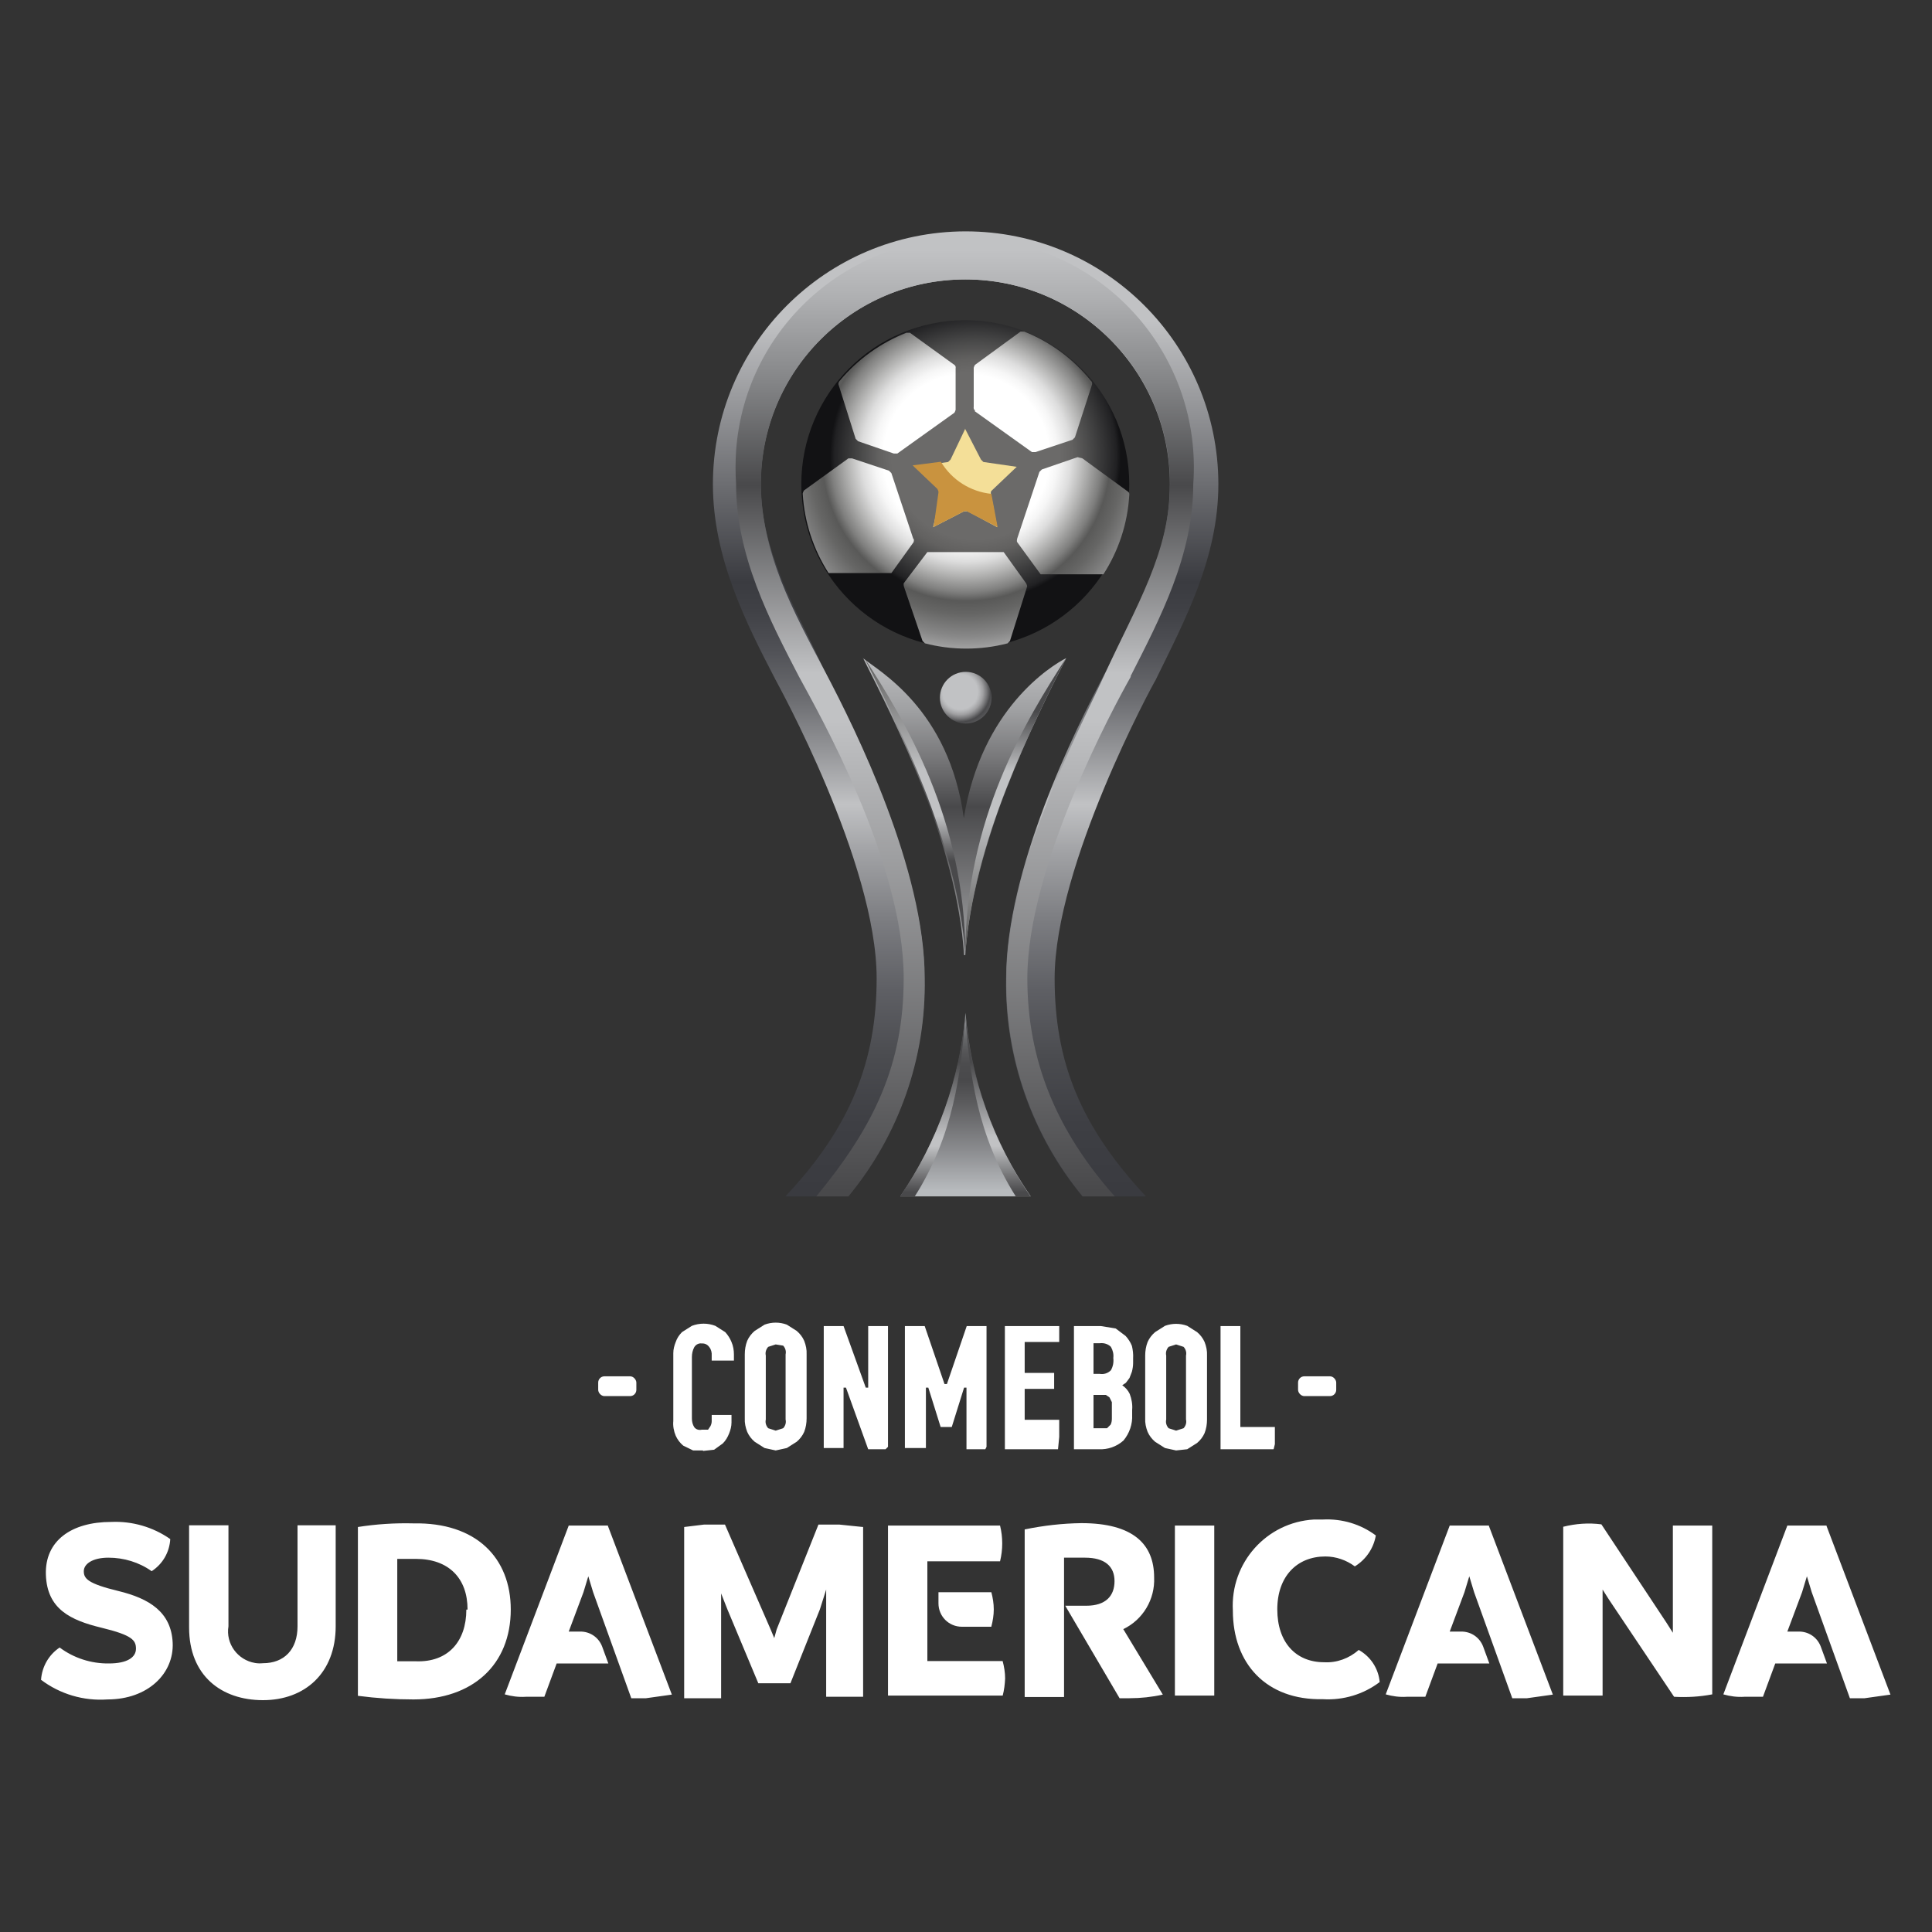
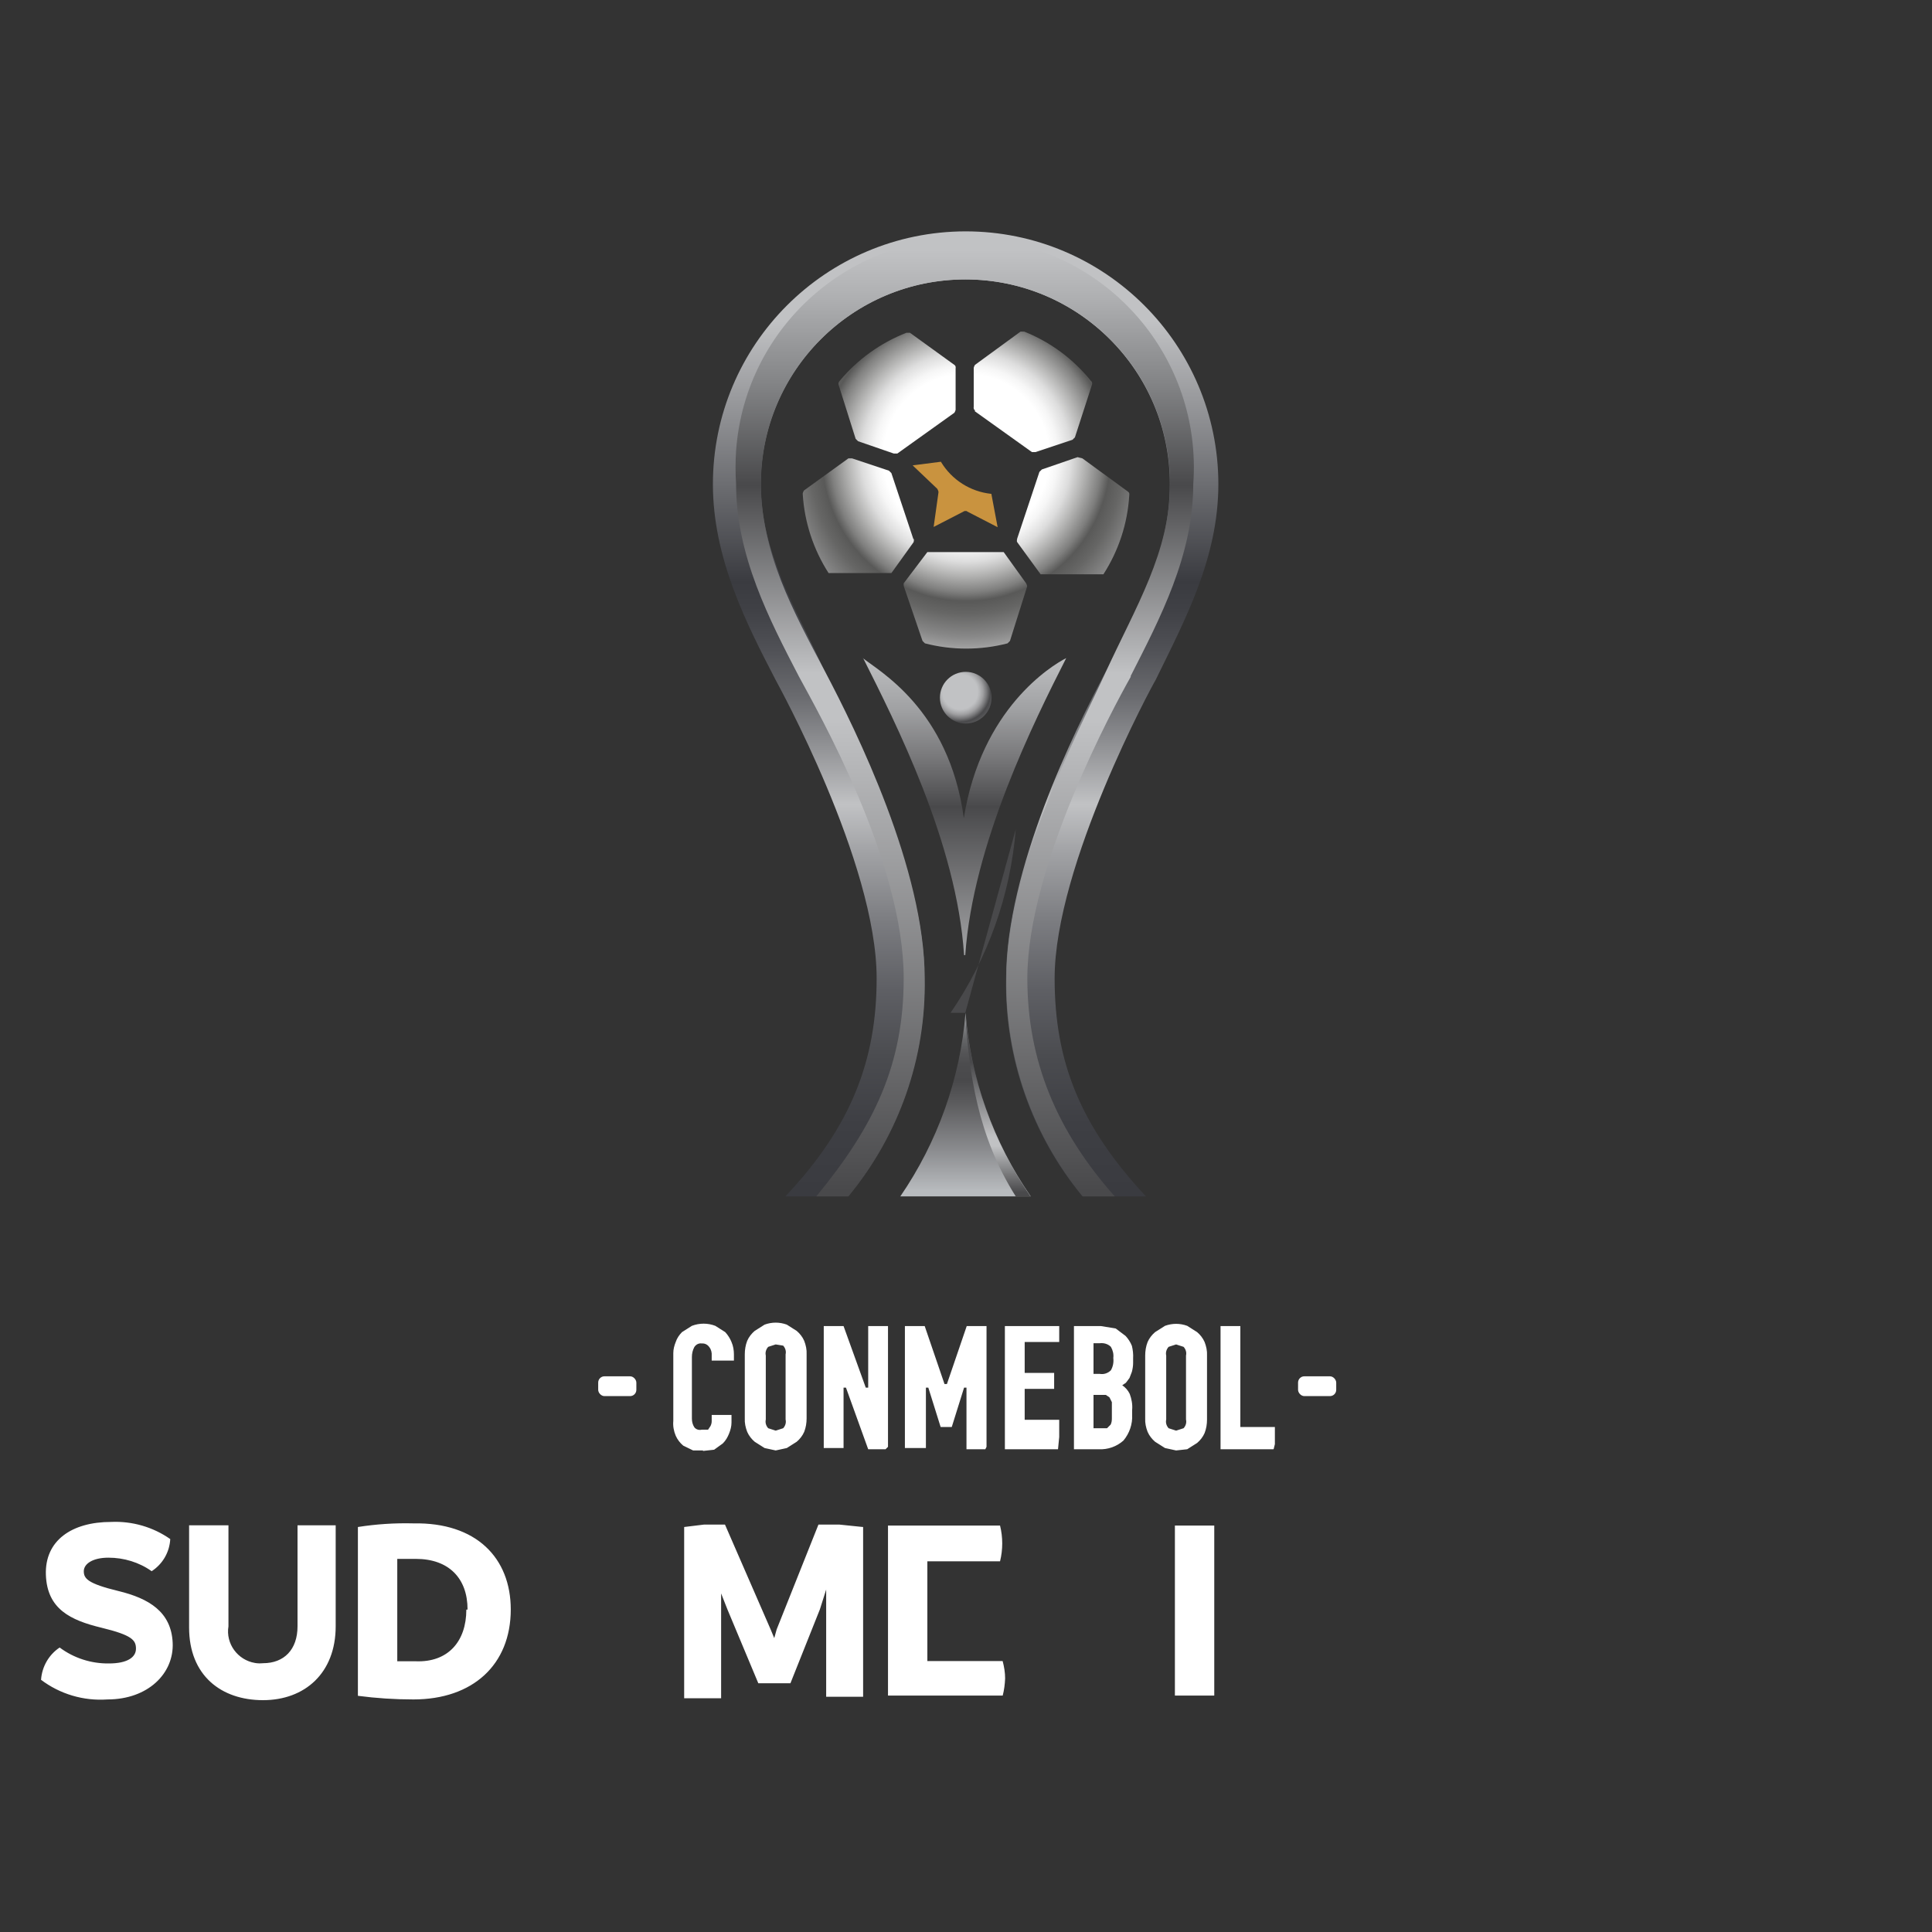
<svg xmlns="http://www.w3.org/2000/svg" xmlns:xlink="http://www.w3.org/1999/xlink" id="tournaments" width="80" height="80" viewBox="0 0 80 80">
  <rect x="0" y="0" width="80" height="80" fill="#333333" stroke="none" />
  <defs>
    <style>
      .cls-1 {
        fill: url(#linear-gradient);
      }

      .cls-1, .cls-2, .cls-3, .cls-4, .cls-5, .cls-6, .cls-7, .cls-8, .cls-9, .cls-10, .cls-11, .cls-12, .cls-13, .cls-14 {
        stroke-width: 0px;
      }

      .cls-2 {
        fill: url(#radial-gradient);
      }

      .cls-3 {
        fill: #f4df98;
      }

      .cls-4 {
        fill: url(#radial-gradient-2);
      }

      .cls-5 {
        fill: url(#radial-gradient-3);
      }

      .cls-6 {
        fill: #c9933f;
      }

      .cls-7 {
        fill: url(#linear-gradient-4);
      }

      .cls-8 {
        fill: url(#linear-gradient-2);
      }

      .cls-9 {
        fill: url(#linear-gradient-3);
      }

      .cls-10 {
        fill: url(#linear-gradient-8);
      }

      .cls-11 {
        fill: url(#linear-gradient-7);
      }

      .cls-12 {
        fill: url(#linear-gradient-5);
      }

      .cls-13 {
        fill: url(#linear-gradient-6);
      }

      .cls-14 {
        fill: #fff;
      }
    </style>
    <radialGradient id="radial-gradient" cx="-83.89" cy="85.04" fx="-83.89" fy="85.04" r="7.7" gradientTransform="translate(239.21 220.42) scale(2.37 -2.37)" gradientUnits="userSpaceOnUse">
      <stop offset="0" stop-color="#6b6a69" />
      <stop offset=".19" stop-color="#6b6a69" />
      <stop offset=".22" stop-color="#626160" />
      <stop offset=".26" stop-color="#494949" />
      <stop offset=".32" stop-color="#212123" />
      <stop offset=".33" stop-color="#121214" />
    </radialGradient>
    <linearGradient id="linear-gradient" x1="-84.17" y1="72.2" x2="-84.17" y2="75.41" gradientTransform="translate(239.21 220.42) scale(2.37 -2.37)" gradientUnits="userSpaceOnUse">
      <stop offset="0" stop-color="#b8bbbe" />
      <stop offset=".23" stop-color="#898a8d" />
      <stop offset=".48" stop-color="#5b5b5d" />
      <stop offset=".6" stop-color="#49494b" />
      <stop offset=".69" stop-color="#4c4c4e" />
      <stop offset=".76" stop-color="#565658" />
      <stop offset=".83" stop-color="#666769" />
      <stop offset=".89" stop-color="#7d7e81" />
      <stop offset=".95" stop-color="#9a9d9f" />
      <stop offset="1" stop-color="#b8bbbe" />
    </linearGradient>
    <linearGradient id="linear-gradient-2" x1="-83.6" y1="75.41" x2="-83.6" y2="72.17" gradientTransform="translate(239.21 220.42) scale(2.37 -2.37)" gradientUnits="userSpaceOnUse">
      <stop offset=".3" stop-color="#49494b" />
      <stop offset=".7" stop-color="#c1c2c4" />
      <stop offset=".75" stop-color="#c1c2c4" />
      <stop offset="1" stop-color="#49494b" />
    </linearGradient>
    <linearGradient id="linear-gradient-3" x1="-2376.25" x2="-2376.25" gradientTransform="translate(-5585.75 220.42) rotate(-180) scale(2.37)" xlink:href="#linear-gradient-2" />
    <linearGradient id="linear-gradient-4" x1="-84.19" y1="81.75" x2="-84.19" y2="75.43" gradientTransform="translate(239.21 220.42) scale(2.37 -2.37)" gradientUnits="userSpaceOnUse">
      <stop offset="0" stop-color="#c1c2c4" />
      <stop offset=".07" stop-color="#b8b9bb" />
      <stop offset=".18" stop-color="#a0a1a3" />
      <stop offset=".31" stop-color="#79797b" />
      <stop offset=".45" stop-color="#49494b" />
      <stop offset="1" stop-color="#c1c2c4" />
    </linearGradient>
    <linearGradient id="linear-gradient-5" x1="-1868.71" y1="76.4" x2="-1868.71" y2="81.62" gradientTransform="translate(-4380.99 220.42) rotate(-180) scale(2.37)" gradientUnits="userSpaceOnUse">
      <stop offset="0" stop-color="#49494b" />
      <stop offset="0" stop-color="#595958" />
      <stop offset=".45" stop-color="#c1c2c4" />
      <stop offset=".6" stop-color="#c1c2c4" />
      <stop offset=".8" stop-color="#49494b" />
    </linearGradient>
    <linearGradient id="linear-gradient-6" x1="-85.06" y1="76.4" x2="-85.06" y2="81.62" gradientTransform="translate(239.21 220.42) scale(2.37 -2.37)" gradientUnits="userSpaceOnUse">
      <stop offset=".3" stop-color="#49494b" />
      <stop offset=".45" stop-color="#c1c2c4" />
      <stop offset=".6" stop-color="#c1c2c4" />
      <stop offset="1" stop-color="#595958" />
      <stop offset="1" stop-color="#49494b" />
    </linearGradient>
    <linearGradient id="linear-gradient-7" x1="-84.17" y1="72.2" x2="-84.17" y2="89.08" gradientTransform="translate(239.21 220.42) scale(2.37 -2.37)" gradientUnits="userSpaceOnUse">
      <stop offset="0" stop-color="#3a3b40" />
      <stop offset=".07" stop-color="#3e3f44" />
      <stop offset=".14" stop-color="#4b4c50" />
      <stop offset=".21" stop-color="#5f6065" />
      <stop offset=".28" stop-color="#7c7d81" />
      <stop offset=".35" stop-color="#a1a2a5" />
      <stop offset=".4" stop-color="#c1c2c4" />
      <stop offset=".46" stop-color="#919295" />
      <stop offset=".51" stop-color="#6b6c70" />
      <stop offset=".56" stop-color="#505156" />
      <stop offset=".6" stop-color="#404146" />
      <stop offset=".63" stop-color="#3a3b40" />
      <stop offset=".9" stop-color="#c1c2c4" />
      <stop offset="1" stop-color="#c1c2c4" />
    </linearGradient>
    <linearGradient id="linear-gradient-8" x1="-84.19" y1="72.2" x2="-84.19" y2="88.64" gradientTransform="translate(239.21 220.42) scale(2.37 -2.37)" gradientUnits="userSpaceOnUse">
      <stop offset="0" stop-color="#49494b" />
      <stop offset=".5" stop-color="#c1c2c4" />
      <stop offset=".51" stop-color="#c1c2c4" />
      <stop offset=".55" stop-color="#c1c2c4" />
      <stop offset=".75" stop-color="#49494b" />
      <stop offset=".85" stop-color="#7f8082" />
      <stop offset=".95" stop-color="#afb0b2" />
      <stop offset="1" stop-color="#c1c2c4" />
    </linearGradient>
    <radialGradient id="radial-gradient-2" cx="-84.05" cy="85.02" fx="-84.05" fy="85.02" r="7.63" gradientTransform="translate(239.21 220.42) scale(2.37 -2.37)" gradientUnits="userSpaceOnUse">
      <stop offset="0" stop-color="#fff" />
      <stop offset=".19" stop-color="#fff" />
      <stop offset=".21" stop-color="#f6f6f6" />
      <stop offset=".24" stop-color="#ddd" />
      <stop offset=".27" stop-color="#b6b6b5" />
      <stop offset=".31" stop-color="#7f7f7e" />
      <stop offset=".33" stop-color="#595958" />
      <stop offset=".36" stop-color="#666665" />
      <stop offset=".41" stop-color="#878787" />
      <stop offset=".47" stop-color="#bebebe" />
      <stop offset=".53" stop-color="#fff" />
    </radialGradient>
    <radialGradient id="radial-gradient-3" cx="-125.51" cy="22.98" fx="-125.51" fy="22.98" r="1.6" gradientTransform="translate(288.6 -143.18) rotate(-45) scale(2.37 -2.37)" gradientUnits="userSpaceOnUse">
      <stop offset="0" stop-color="#c1c2c4" />
      <stop offset=".19" stop-color="#c1c2c4" />
      <stop offset=".21" stop-color="#b8b9bb" />
      <stop offset=".25" stop-color="#a0a0a2" />
      <stop offset=".29" stop-color="#78787a" />
      <stop offset=".33" stop-color="#49494b" />
      <stop offset=".37" stop-color="#565658" />
      <stop offset=".43" stop-color="#77787a" />
      <stop offset=".51" stop-color="#adaeb0" />
      <stop offset=".53" stop-color="#c1c2c4" />
    </radialGradient>
  </defs>
  <g id="Copa-Sul_Americana" data-name="Copa-Sul Americana">
    <g>
      <path class="cls-14" d="M29.11,60.06h-.41l-.41-.2c-.13-.11-.24-.25-.31-.41-.08-.19-.12-.4-.1-.61v-2.81c0-.16.04-.31.1-.46.05-.15.14-.29.26-.41l.41-.26c.31-.12.66-.12.97,0l.41.26c.11.12.2.26.26.41.07.16.1.34.1.51v.26h-.92v-.2c.01-.13-.02-.26-.1-.36-.07-.1-.18-.16-.31-.15-.12-.02-.24.04-.31.15-.07.13-.1.27-.1.41v2.55c0,.13.03.25.1.36.07.09.19.13.31.1h.26l.1-.15c.03-.06.05-.13.05-.2v-.26h.82v.31c0,.16-.04.31-.1.46-.06.15-.14.29-.26.41l-.36.26-.46.05ZM32.12,60.06l-.46-.1-.41-.26c-.13-.11-.24-.25-.31-.41-.07-.18-.11-.37-.1-.56v-2.65c0-.19.03-.38.1-.56.07-.16.18-.3.31-.41l.41-.26c.3-.11.62-.11.92,0l.41.26c.13.11.24.25.31.41.07.18.11.37.1.56v2.65c0,.19-.03.38-.1.56-.07.16-.18.3-.31.41l-.41.26-.46.1ZM32.12,55.67l-.31.1c-.09.1-.13.23-.1.36v2.65c-.03.13.01.26.1.36l.31.1.31-.1c.09-.1.13-.23.1-.36v-2.7c.03-.13-.01-.26-.1-.36l-.31-.05ZM36.66,60.01h-.71l-.92-2.55h-.1v2.5h-.82v-5.05h.82l.92,2.55h.1v-2.55h.82v5l-.1.1ZM40.79,60.01h-.77v-2.55h-.1l-.51,1.63h-.46l-.51-1.63h-.1v2.5h-.87v-5.05h.82l.82,2.4h.1l.82-2.4h.82v5l-.05.1ZM43.8,60.01h-2.19v-5.1h2.25v.66h-1.43v1.28h1.22v.66h-1.22v1.28h1.43v.71l-.05.51ZM45.49,60.01h-1.02v-5.1h1.12l.61.1.41.31c.11.12.2.26.26.41.04.17.06.34.05.51v.2c0,.12-.02.24-.05.36l-.1.26-.15.2-.15.1c.13.09.24.21.31.36.08.21.12.44.1.66v.2c.02.39-.11.77-.36,1.07-.28.25-.65.38-1.02.36h0ZM45.28,59.14h.56l.15-.15c.04-.08.05-.17.05-.26v-.36c0-.1,0-.2,0-.31l-.1-.2-.15-.1h-.51v1.38ZM45.28,56.89h.26c.17.03.34-.03.46-.15.09-.16.12-.33.1-.51.02-.16-.02-.32-.1-.46-.12-.12-.29-.17-.46-.15h-.26v1.28ZM48.7,60.06l-.46-.1-.41-.26c-.13-.11-.24-.25-.31-.41-.07-.18-.11-.37-.1-.56v-2.6c0-.19.03-.38.1-.56.07-.16.18-.3.31-.41l.41-.26c.3-.11.62-.11.92,0l.41.26c.13.11.24.25.31.41.07.18.11.37.1.56v2.65c0,.19-.03.38-.1.56-.07.16-.18.3-.31.41l-.41.26-.46.05ZM48.7,55.67l-.31.1c-.09.1-.13.23-.1.36v2.65c-.03.13.01.26.1.36l.31.1.31-.1c.09-.1.13-.23.1-.36v-2.65c.03-.13-.01-.26-.1-.36l-.31-.1ZM52.73,60.01h-2.19v-5.1h.82v4.18h1.43v.71l-.05.2Z" />
      <rect class="cls-14" x="53.75" y="56.99" width="1.58" height=".82" rx=".26" ry=".26" />
      <rect class="cls-14" x="24.77" y="56.99" width="1.58" height=".82" rx=".26" ry=".26" />
      <path class="cls-14" d="M1.7,69.55c.04-.54.32-1.03.77-1.33.59.44,1.31.67,2.04.66.77,0,1.12-.26,1.12-.61s-.15-.56-1.43-.87-2.25-.77-2.3-2.19,1.07-2.19,2.7-2.19c.87-.04,1.74.21,2.45.71-.03.54-.31,1.03-.77,1.33-.52-.37-1.15-.56-1.79-.56-.66,0-1.02.26-1.02.56s.15.51,1.43.82c1.28.31,2.19.87,2.25,2.14s-1.02,2.35-2.7,2.35c-.99.07-1.97-.22-2.76-.82h0ZM7.83,67.4v-4.24h1.63v4.18c-.12.72.38,1.4,1.1,1.52.11.02.22.02.33.01.87,0,1.43-.56,1.43-1.53v-4.18h1.58v4.18c0,1.94-1.28,3.06-3.01,3.06s-3.06-1.02-3.06-3.01h0ZM21.15,66.64c0,2.3-1.58,3.73-4.03,3.73-.77,0-1.54-.05-2.3-.15v-6.99c.76-.12,1.53-.17,2.3-.15,2.6-.05,4.03,1.43,4.03,3.57ZM19.36,66.64c0-1.28-.77-2.09-2.14-2.09h-.77v4.24h.77c1.33.05,2.09-.82,2.09-2.14h.05ZM35.74,63.22v7.04h-1.53v-4.44l-.26.82-1.22,3.06h-1.33l-1.28-3.06-.26-.66v4.34h-1.53v-7.09l.82-.1h.87l1.89,4.34.15.36.1-.36,1.73-4.34h.87l.97.1ZM48.65,70.21v-7.04h1.63v7.04h-1.63ZM41.51,68.78h-3.11v-4.13h3.01c.12-.49.12-.99,0-1.48h-4.64v7.04h4.75c.06-.23.09-.47.1-.71,0-.24-.04-.48-.1-.71Z" />
-       <path class="cls-14" d="M41.05,67.35c.06-.23.1-.47.1-.71,0-.24-.04-.48-.1-.71h-2.19v.46c0,.54.43.97.97.97h1.22ZM51.05,66.69c-.11-1.97,1.39-3.66,3.36-3.77.12,0,.24,0,.37,0,.79-.04,1.56.19,2.19.66-.09.53-.41,1-.87,1.28-.35-.26-.78-.41-1.22-.41-1.17,0-1.99.82-1.99,2.19s.77,2.19,1.94,2.19c.52.03,1.04-.16,1.43-.51.49.27.82.77.87,1.33-.67.51-1.51.76-2.35.71-2.35.05-3.73-1.48-3.73-3.67h0ZM61.66,63.17h-1.63l-2.65,6.99c.28.08.57.12.87.1h.77l.51-1.38h2.14l-.26-.71c-.15-.38-.51-.62-.92-.61h-.46l.61-1.63.2-.66.2.66,1.58,4.39h.61l1.07-.15-2.65-6.99ZM25.18,63.17h-1.63l-2.65,6.99c.28.08.57.12.87.1h.77l.51-1.38h2.14l-.26-.71c-.15-.38-.51-.62-.92-.61h-.46l.61-1.63.2-.66.2.66,1.58,4.39h.61l1.07-.15-2.65-6.99ZM75.64,63.17h-1.63l-2.65,6.99c.28.08.57.12.87.1h.77l.51-1.38h2.14l-.26-.71c-.15-.38-.51-.62-.92-.61h-.46l.61-1.63.2-.66.2.66,1.58,4.39h.61l1.07-.15-2.65-6.99ZM70.9,63.17v6.99c-.52.1-1.05.13-1.58.1l-2.7-4.03-.26-.41v4.39h-1.63v-6.99c.52-.13,1.05-.17,1.58-.1l2.7,4.08.26.41v-4.44h1.63ZM46.51,67.46c.82-.39,1.32-1.24,1.28-2.14,0-1.38-.87-2.25-3.01-2.25-.79.01-1.57.1-2.35.26v6.94h1.63v-5.77h.87c.82,0,1.22.36,1.22.97s-.36,1.02-1.17,1.02h-.87l2.25,3.83h.41c.46,0,.93-.05,1.38-.15l-1.63-2.7Z" />
-       <circle class="cls-2" cx="39.97" cy="20.05" r="6.79" />
      <path class="cls-1" d="M42.68,49.54c-1.55-2.26-2.48-4.88-2.7-7.6-.22,2.73-1.16,5.35-2.7,7.6h5.41Z" />
      <path class="cls-8" d="M39.97,41.94c.15,2.5.51,5.1,2.09,7.6h.61c-1.55-2.26-2.48-4.88-2.7-7.6Z" />
-       <path class="cls-9" d="M39.97,41.94c-.15,2.5-.51,5.1-2.09,7.6h-.61c1.55-2.26,2.48-4.88,2.7-7.6Z" />
+       <path class="cls-9" d="M39.97,41.94h-.61c1.55-2.26,2.48-4.88,2.7-7.6Z" />
      <path class="cls-7" d="M35.74,27.25c1.33,2.65,3.88,7.65,4.18,12.3h.05c.31-4.59,2.86-9.7,4.18-12.3-.61.31-3.52,2.09-4.24,6.63-.61-4.54-3.57-6.12-4.18-6.63h0Z" />
-       <path class="cls-12" d="M39.97,39.54c0-5.61,2.5-9.7,4.18-12.3-1.33,2.65-3.88,7.65-4.18,12.3Z" />
-       <path class="cls-13" d="M39.97,39.54c0-5.61-2.5-9.7-4.18-12.3,1.33,2.65,3.88,7.65,4.18,12.3Z" />
      <path class="cls-11" d="M44.82,49.54c-2.1-2.54-3.22-5.74-3.16-9.03,0-4.49,2.81-10.21,4.13-12.71s2.65-4.95,2.65-7.76c0-4.68-3.79-8.47-8.47-8.47s-8.47,3.79-8.47,8.47c0,2.81,1.43,5.1,2.65,7.76s4.13,8.16,4.13,12.71c.05,3.29-1.07,6.49-3.16,9.03h-2.6c2.7-2.86,3.78-5.61,3.78-9.03,0-4.8-4.13-12.25-4.18-12.35-1.22-2.35-2.6-5.05-2.6-8.11,0-5.78,4.68-10.46,10.46-10.47,5.78,0,10.46,4.68,10.47,10.46h0c0,3.07-1.38,5.62-2.6,8.12-.1.15-4.18,7.65-4.18,12.35,0,3.47,1.07,6.12,3.78,9.03h-2.6Z" />
      <path class="cls-10" d="M46.81,28.01c1.22-2.4,2.6-5,2.6-7.96.38-5.23-3.54-9.78-8.77-10.16-5.23-.38-9.78,3.54-10.16,8.77-.03.46-.03.93,0,1.39,0,2.96,1.38,5.61,2.6,7.96.77,1.43,4.34,7.65,4.34,12.5,0,3.57-1.22,6.12-3.62,9.03h1.33c2.1-2.54,3.22-5.74,3.16-9.03,0-4.49-2.81-10.21-4.13-12.71s-2.65-4.95-2.65-7.76c0-4.68,3.79-8.47,8.47-8.47s8.47,3.79,8.47,8.47c0,2.81-1.43,5.1-2.65,7.76s-4.13,8.16-4.13,12.71c-.05,3.29,1.07,6.49,3.16,9.03h1.33c-2.4-2.7-3.62-5.61-3.62-9.03,0-4.64,3.57-11.23,4.29-12.5Z" />
      <path class="cls-4" d="M42.53,24.29l-.71,2.25-.1.1c-1.12.29-2.3.29-3.42,0l-.1-.1-.77-2.25s-.03-.11,0-.15l.97-1.28h3.16l.92,1.28s.06.1.05.15h0ZM44.62,18.93l-1.48.51-.1.1-.92,2.76s-.03.11,0,.15l.97,1.33h2.6c.63-.98,1-2.1,1.07-3.27.01-.06,0-.12-.05-.15l-1.89-1.38-.2-.05ZM40.38,17.04l2.35,1.68h.15l1.53-.51.1-.1.71-2.19c.01-.06,0-.12-.05-.15-.73-.91-1.68-1.61-2.76-2.04h-.15l-1.89,1.38s-.06.1-.05.15v1.58c-.01.06,0,.12.05.15v.05ZM37.17,18.77l2.35-1.68s.06-.1.05-.15v-1.68c.01-.06,0-.12-.05-.15l-1.84-1.33h-.15c-1.07.42-2.02,1.1-2.76,1.99-.04.04-.06.1-.05.15l.71,2.25.1.1,1.48.51h.15ZM37.83,22.35l-.92-2.76-.1-.1-1.53-.51h-.15l-1.84,1.33s-.06.1-.05.15c.07,1.16.44,2.29,1.07,3.27h2.6l.92-1.28s.03-.11,0-.15v.05Z" />
-       <path class="cls-3" d="M39.97,17.75l-.61,1.28-.1.1-1.38.2,1.02.97s.06.1.05.15l-.31,1.38,1.28-.66h.15l1.22.66-.26-1.38c-.01-.06,0-.12.05-.15l1.02-.97-1.38-.2-.1-.1-.66-1.28Z" />
      <path class="cls-6" d="M40.03,21.17l1.28.66-.26-1.38c-.87-.09-1.64-.58-2.09-1.33l-1.17.15,1.02.97s.06.1.05.15l-.2,1.43,1.28-.66h.1Z" />
      <circle class="cls-5" cx="39.99" cy="28.89" r="1.07" />
    </g>
  </g>
</svg>